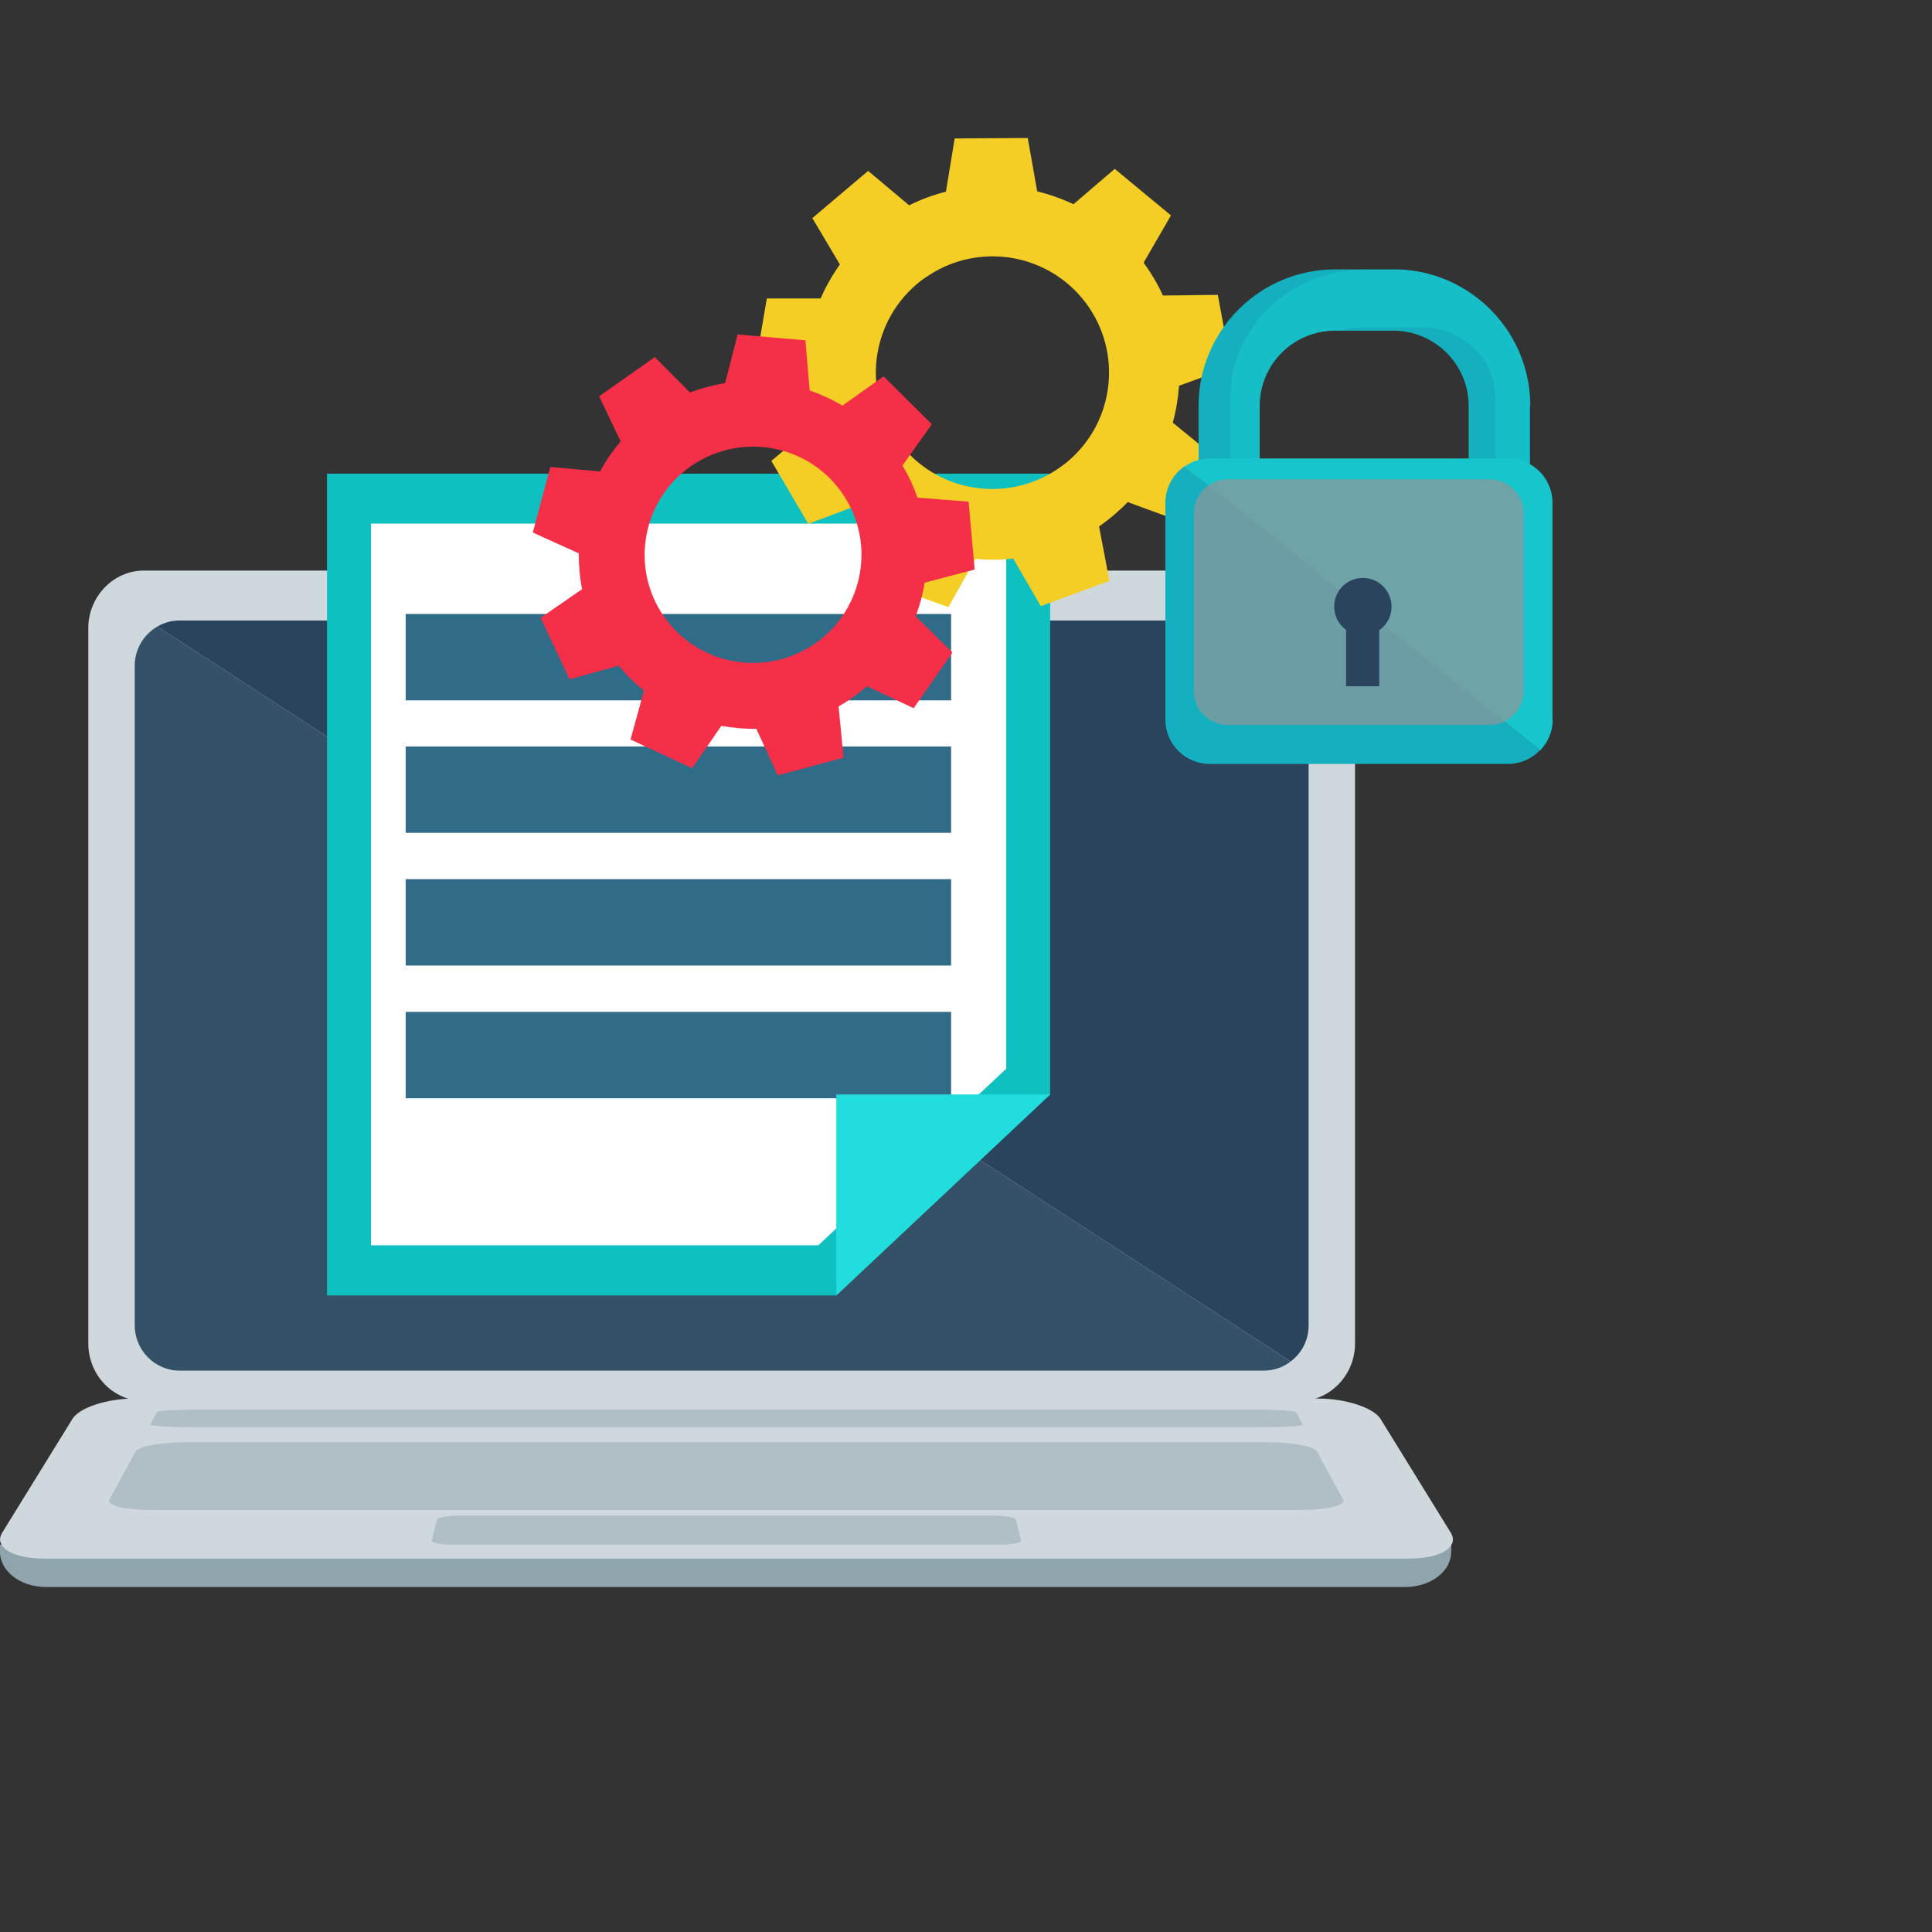
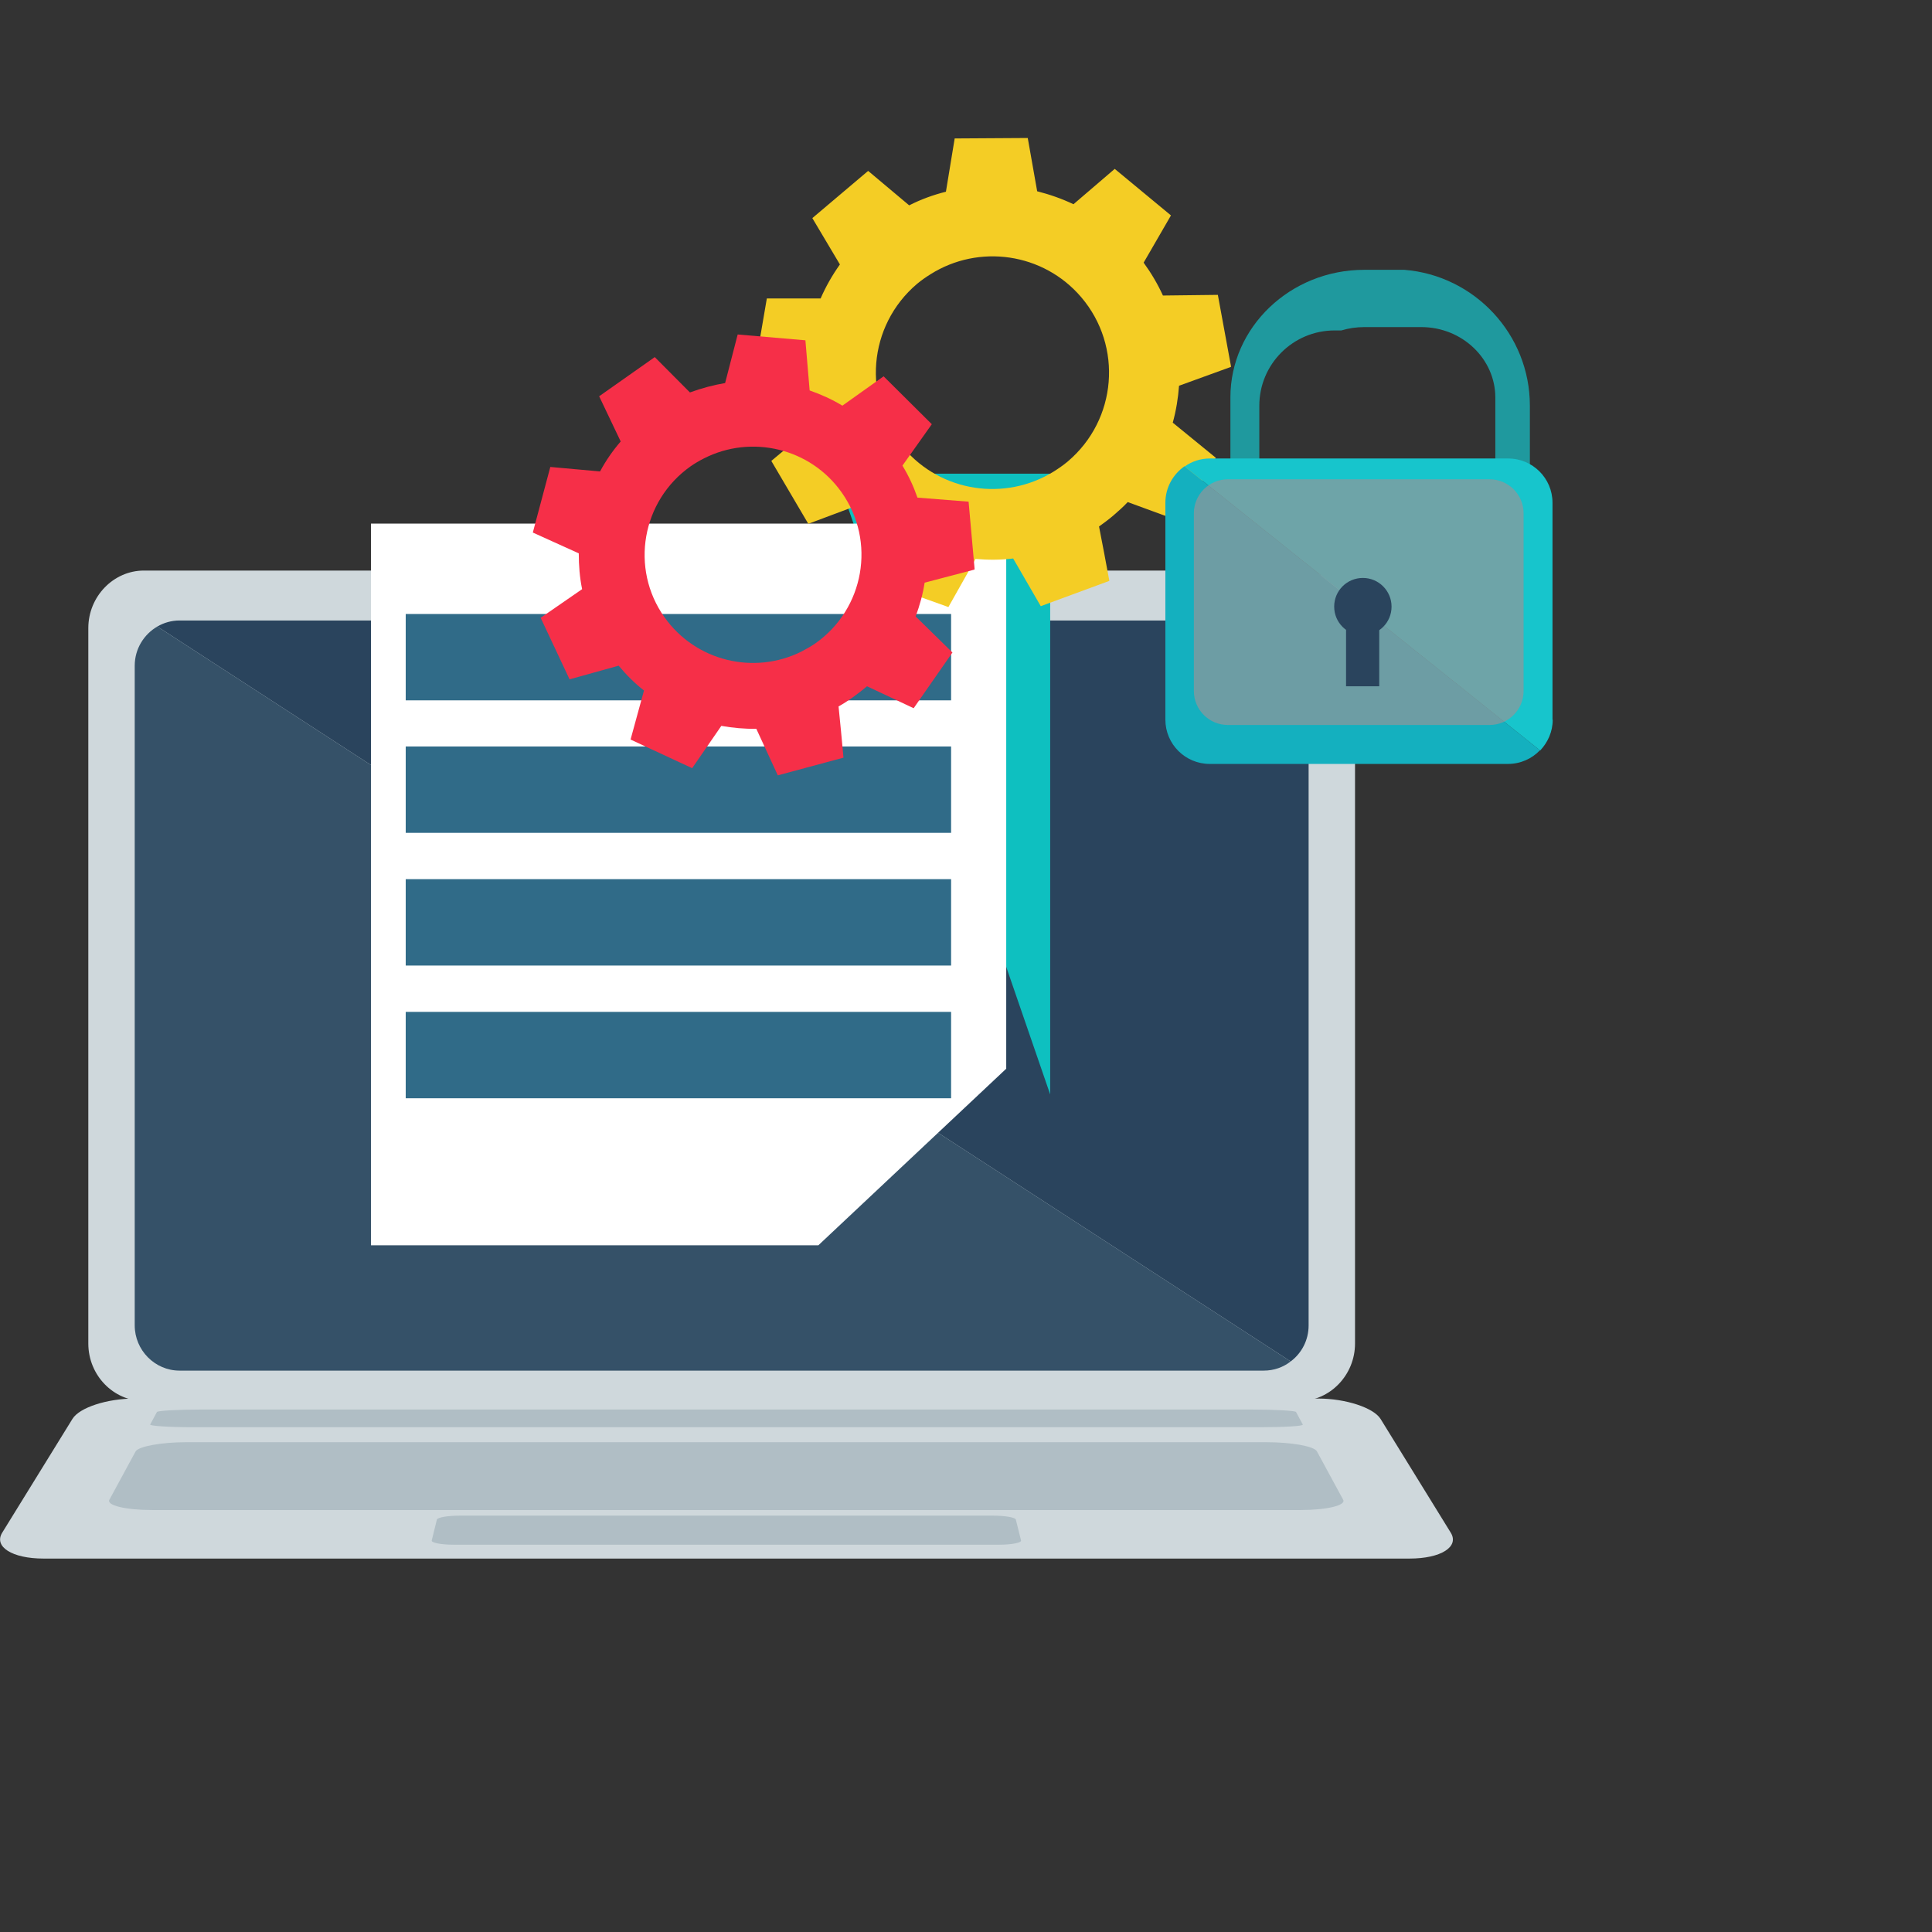
<svg xmlns="http://www.w3.org/2000/svg" width="56" height="56" viewBox="0 0 56 56" fill="none">
  <rect x="0" y="0" width="56" height="56" fill="#333333" stroke="none" />
  <path d="M37.665 16.538H4.171C3.288 16.538 2.56 17.291 2.56 18.205V38.943C2.56 39.864 3.288 40.61 4.171 40.61H37.665C38.548 40.61 39.276 39.857 39.276 38.943V18.205C39.276 17.284 38.548 16.538 37.665 16.538Z" fill="#CFD8DC" />
  <path d="M5.204 17.985H36.632C37.346 17.985 37.931 18.575 37.931 19.295V38.417C37.931 38.845 37.73 39.222 37.411 39.462L4.561 18.16C4.749 18.05 4.97 17.985 5.204 17.985Z" fill="#2A445D" />
  <path d="M4.561 18.16L37.411 39.462C37.197 39.63 36.924 39.728 36.632 39.728H5.204C4.49 39.728 3.905 39.137 3.905 38.417V19.295C3.905 18.809 4.171 18.387 4.561 18.16Z" fill="#355168" />
-   <path d="M42.07 44.956L42.05 44.424L0 44.774V44.982C0 45.546 0.598 46 1.325 46H40.738C41.485 46 42.089 45.526 42.063 44.949L42.07 44.956Z" fill="#90A4AE" />
  <path d="M38.217 40.538H3.898C3.106 40.538 2.3 40.798 2.099 41.129L0.065 44.424C-0.188 44.832 0.351 45.176 1.261 45.176H40.855C41.771 45.176 42.304 44.832 42.05 44.424L40.017 41.129C39.815 40.804 39.003 40.538 38.217 40.538Z" fill="#CFD8DC" />
  <path d="M36.723 41.803H5.393C4.672 41.803 4.015 41.926 3.931 42.069L3.171 43.47C3.08 43.632 3.639 43.769 4.405 43.769H37.697C38.464 43.769 39.023 43.632 38.932 43.47L38.172 42.069C38.094 41.92 37.437 41.803 36.71 41.803H36.723Z" fill="#B0BEC5" />
  <path d="M36.248 40.856H5.86C5.159 40.856 4.567 40.889 4.548 40.928L4.353 41.291C4.334 41.33 4.899 41.369 5.607 41.369H36.508C37.223 41.369 37.788 41.336 37.762 41.291L37.567 40.928C37.547 40.889 36.956 40.856 36.255 40.856H36.248Z" fill="#B0BEC5" />
  <path d="M28.77 43.931H13.339C12.981 43.931 12.676 43.983 12.663 44.047L12.514 44.651C12.494 44.716 12.78 44.774 13.144 44.774H28.965C29.328 44.774 29.614 44.716 29.595 44.651L29.445 44.047C29.433 43.983 29.127 43.931 28.77 43.931Z" fill="#B0BEC5" />
-   <path d="M30.44 13.73H9.479V37.548H24.241L30.44 31.723V13.73Z" fill="#0EC0C0" />
+   <path d="M30.44 13.73H9.479H24.241L30.44 31.723V13.73Z" fill="#0EC0C0" />
  <path d="M29.166 15.176H10.753V36.095H23.721L29.166 30.977V15.176Z" fill="white" />
  <path d="M27.568 25.483H11.76V27.987H27.568V25.483Z" fill="#306B88" />
  <path d="M27.568 17.797H11.76V20.3H27.568V17.797Z" fill="#306B88" />
  <path d="M27.568 21.637H11.76V24.14H27.568V21.637Z" fill="#306B88" />
  <path d="M27.568 29.33H11.76V31.834H27.568V29.33Z" fill="#306B88" />
-   <path d="M30.44 31.723L24.241 37.548V31.723H30.44Z" fill="#22DDDD" />
  <path d="M35.683 10.629L35.3 8.547L33.708 8.566C33.558 8.236 33.37 7.918 33.149 7.613L33.941 6.244L32.311 4.895L31.115 5.92C30.777 5.758 30.42 5.635 30.063 5.544L29.79 4L27.672 4.013L27.418 5.557C27.054 5.648 26.697 5.777 26.353 5.952L25.164 4.954L25.118 4.992L23.546 6.322L24.345 7.665C24.124 7.976 23.936 8.307 23.786 8.651H22.227L21.87 10.733L23.351 11.252C23.384 11.622 23.448 11.991 23.559 12.355L22.357 13.36L23.429 15.183L24.917 14.625C25.183 14.891 25.469 15.124 25.774 15.325L25.495 16.882L27.49 17.596L28.276 16.201C28.64 16.233 29.004 16.233 29.367 16.188L30.167 17.57L32.155 16.837L32.005 16.032L31.856 15.261C31.999 15.157 32.142 15.053 32.278 14.936C32.421 14.813 32.558 14.69 32.688 14.553L34.195 15.105L35.241 13.269L33.993 12.251C34.091 11.9 34.149 11.537 34.175 11.181L35.676 10.636L35.683 10.629ZM30.953 13.373C30.823 13.483 30.68 13.581 30.537 13.671C29.14 14.534 27.288 14.275 26.19 12.984C24.982 11.563 25.157 9.436 26.58 8.229C26.704 8.125 26.834 8.035 26.97 7.95C28.367 7.068 30.238 7.321 31.343 8.618C32.551 10.039 32.376 12.166 30.953 13.373Z" fill="#F4CD25" />
  <path d="M28.25 16.5L28.075 14.541L26.593 14.424C26.483 14.106 26.34 13.795 26.158 13.496L27.009 12.296L25.612 10.908L24.417 11.758C24.118 11.576 23.799 11.434 23.468 11.317L23.345 9.864L21.382 9.695L21.018 11.103C20.674 11.161 20.336 11.252 19.998 11.375L18.978 10.35L18.933 10.383L17.367 11.486L17.991 12.796C17.757 13.068 17.555 13.36 17.393 13.665L15.951 13.535L15.444 15.436L16.776 16.039C16.776 16.389 16.802 16.733 16.873 17.077L15.671 17.907L16.509 19.691L17.932 19.295C18.153 19.561 18.4 19.808 18.666 20.015L18.277 21.436L20.063 22.266L20.908 21.04C21.239 21.098 21.584 21.131 21.922 21.124L22.545 22.474L24.449 21.961L24.378 21.202L24.306 20.476C24.449 20.398 24.585 20.307 24.722 20.21C24.865 20.106 25.001 20.002 25.131 19.892L26.483 20.528L27.607 18.913L26.541 17.868C26.658 17.55 26.749 17.226 26.801 16.889L28.237 16.512L28.25 16.5ZM23.637 18.646C23.507 18.737 23.364 18.815 23.228 18.887C21.863 19.568 20.167 19.172 19.258 17.888C18.257 16.474 18.602 14.515 20.018 13.516C20.141 13.431 20.271 13.354 20.401 13.289C21.772 12.588 23.488 12.984 24.397 14.275C25.398 15.689 25.053 17.648 23.637 18.646Z" fill="#F62F48" />
-   <path d="M44.344 11.764V14.339H42.57V11.764C42.57 10.564 41.589 9.585 40.387 9.585H38.698C37.489 9.585 36.514 10.564 36.514 11.764V14.339H34.741V11.764C34.741 9.585 36.514 7.808 38.704 7.808H40.393C40.504 7.808 40.614 7.808 40.718 7.821C42.752 7.983 44.357 9.689 44.357 11.758L44.344 11.764Z" fill="#14B0BF" />
  <g style="mix-blend-mode:overlay" opacity="0.7">
    <path d="M44.344 11.764V13.931H43.343V11.524C43.343 10.402 42.382 9.481 41.199 9.481H39.542C39.315 9.481 39.088 9.514 38.88 9.578H38.685C37.476 9.578 36.502 10.558 36.502 11.758V13.924H35.664V11.518C35.664 9.481 37.405 7.821 39.542 7.821H40.705C42.739 7.983 44.344 9.689 44.344 11.758V11.764Z" fill="#17C5CC" />
  </g>
  <path d="M45 20.858V14.573C45 13.86 44.422 13.289 43.713 13.289H35.072C34.799 13.289 34.546 13.373 34.338 13.522L44.642 21.754C44.863 21.52 45.006 21.209 45.006 20.865L45 20.858Z" fill="#17C5CC" />
  <path d="M34.332 13.516C34 13.749 33.779 14.132 33.779 14.573V20.858C33.779 21.572 34.358 22.143 35.066 22.143H43.707C44.071 22.143 44.402 21.994 44.636 21.747L34.332 13.516Z" fill="#14B0BF" />
  <g style="mix-blend-mode:overlay" opacity="0.7">
    <path d="M35.592 13.892H43.174C43.72 13.892 44.162 14.333 44.162 14.878V20.028C44.162 20.573 43.72 21.014 43.174 21.014H35.592C35.046 21.014 34.605 20.573 34.605 20.028V14.878C34.605 14.333 35.046 13.892 35.592 13.892Z" fill="#939598" />
  </g>
  <path d="M40.335 17.583C40.335 18.043 39.965 18.413 39.504 18.413C39.042 18.413 38.672 18.043 38.672 17.583C38.672 17.122 39.042 16.752 39.504 16.752C39.965 16.752 40.335 17.129 40.335 17.583Z" fill="#2A445D" />
  <path d="M39.978 17.265H39.016V19.892H39.978V17.265Z" fill="#2A445D" />
</svg>